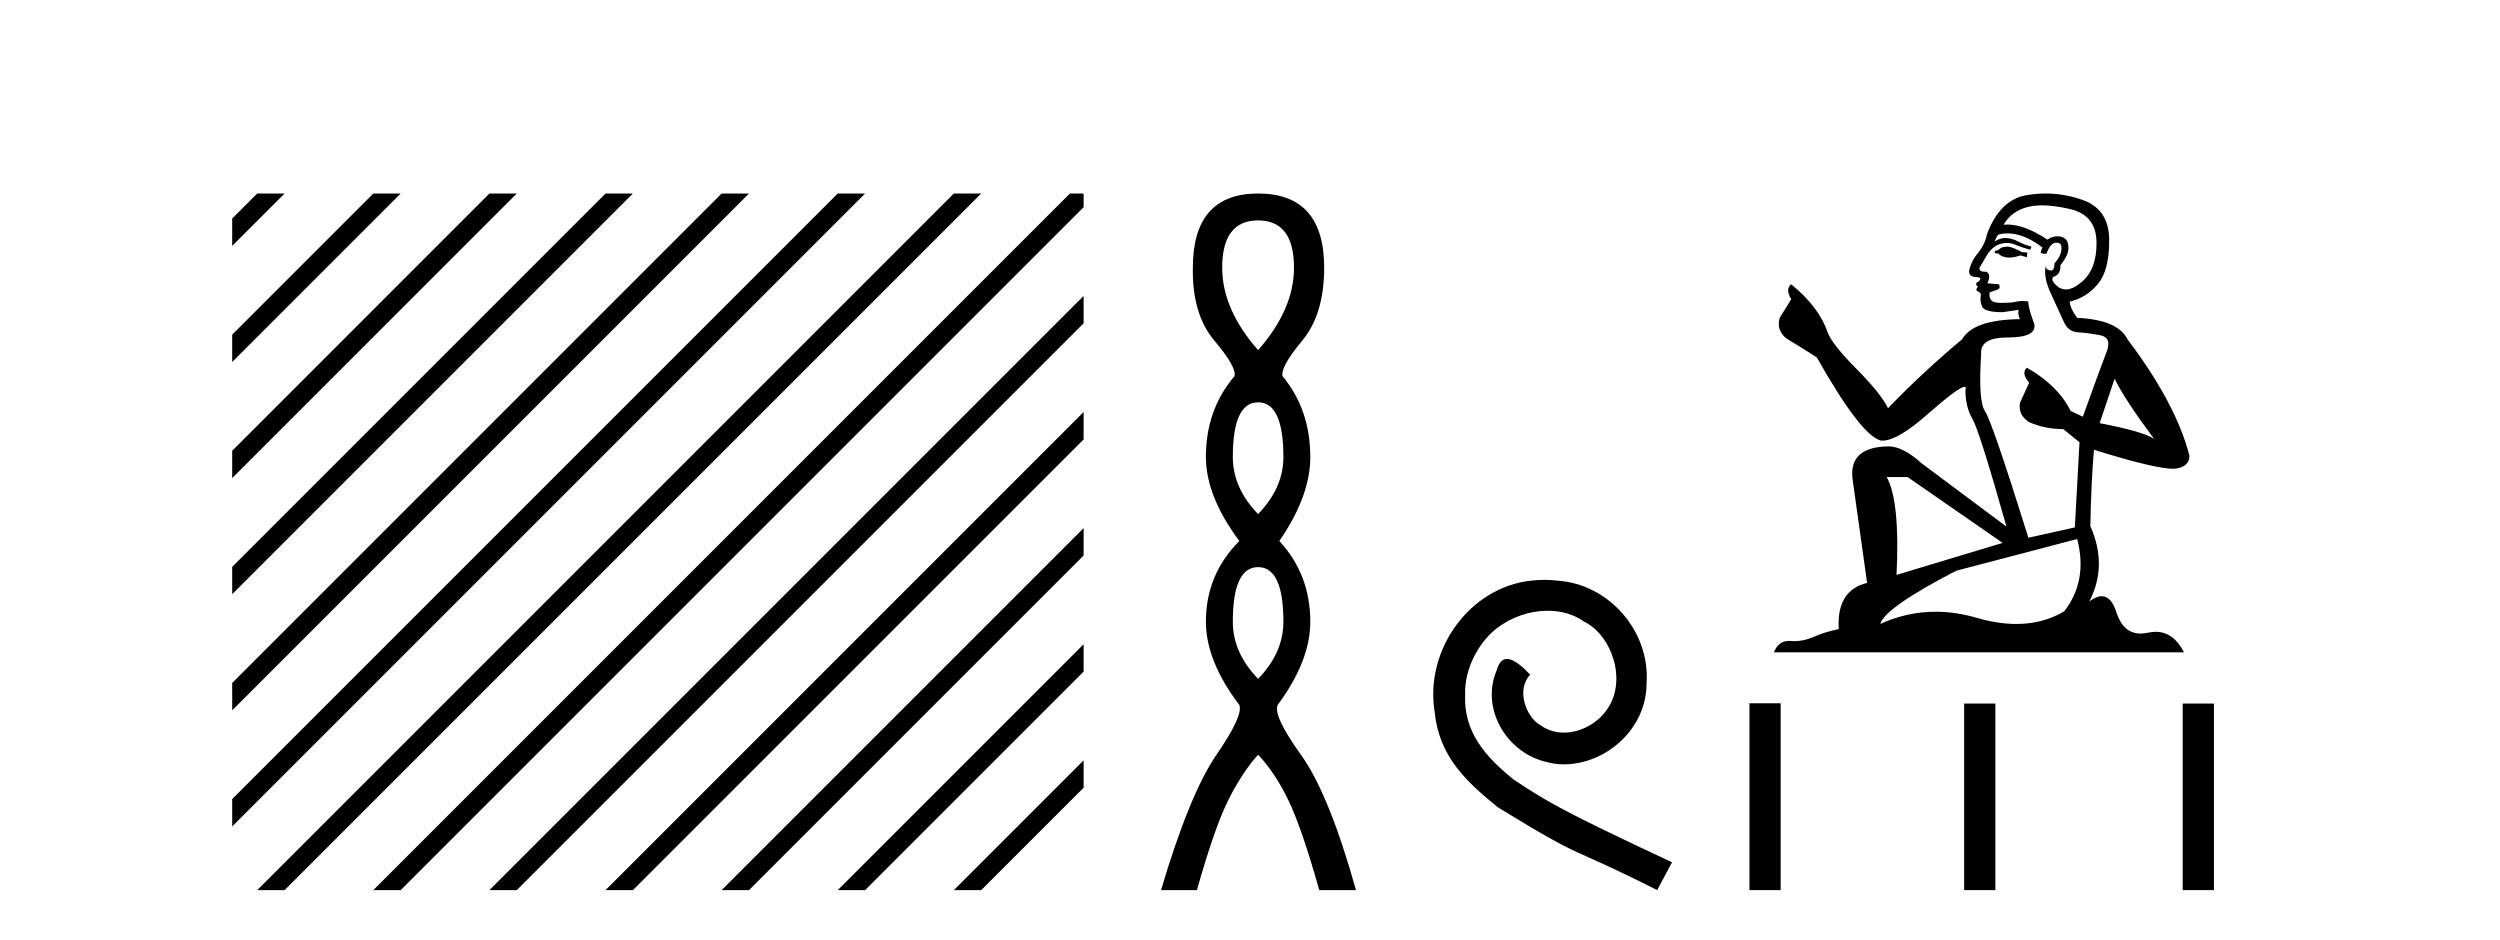
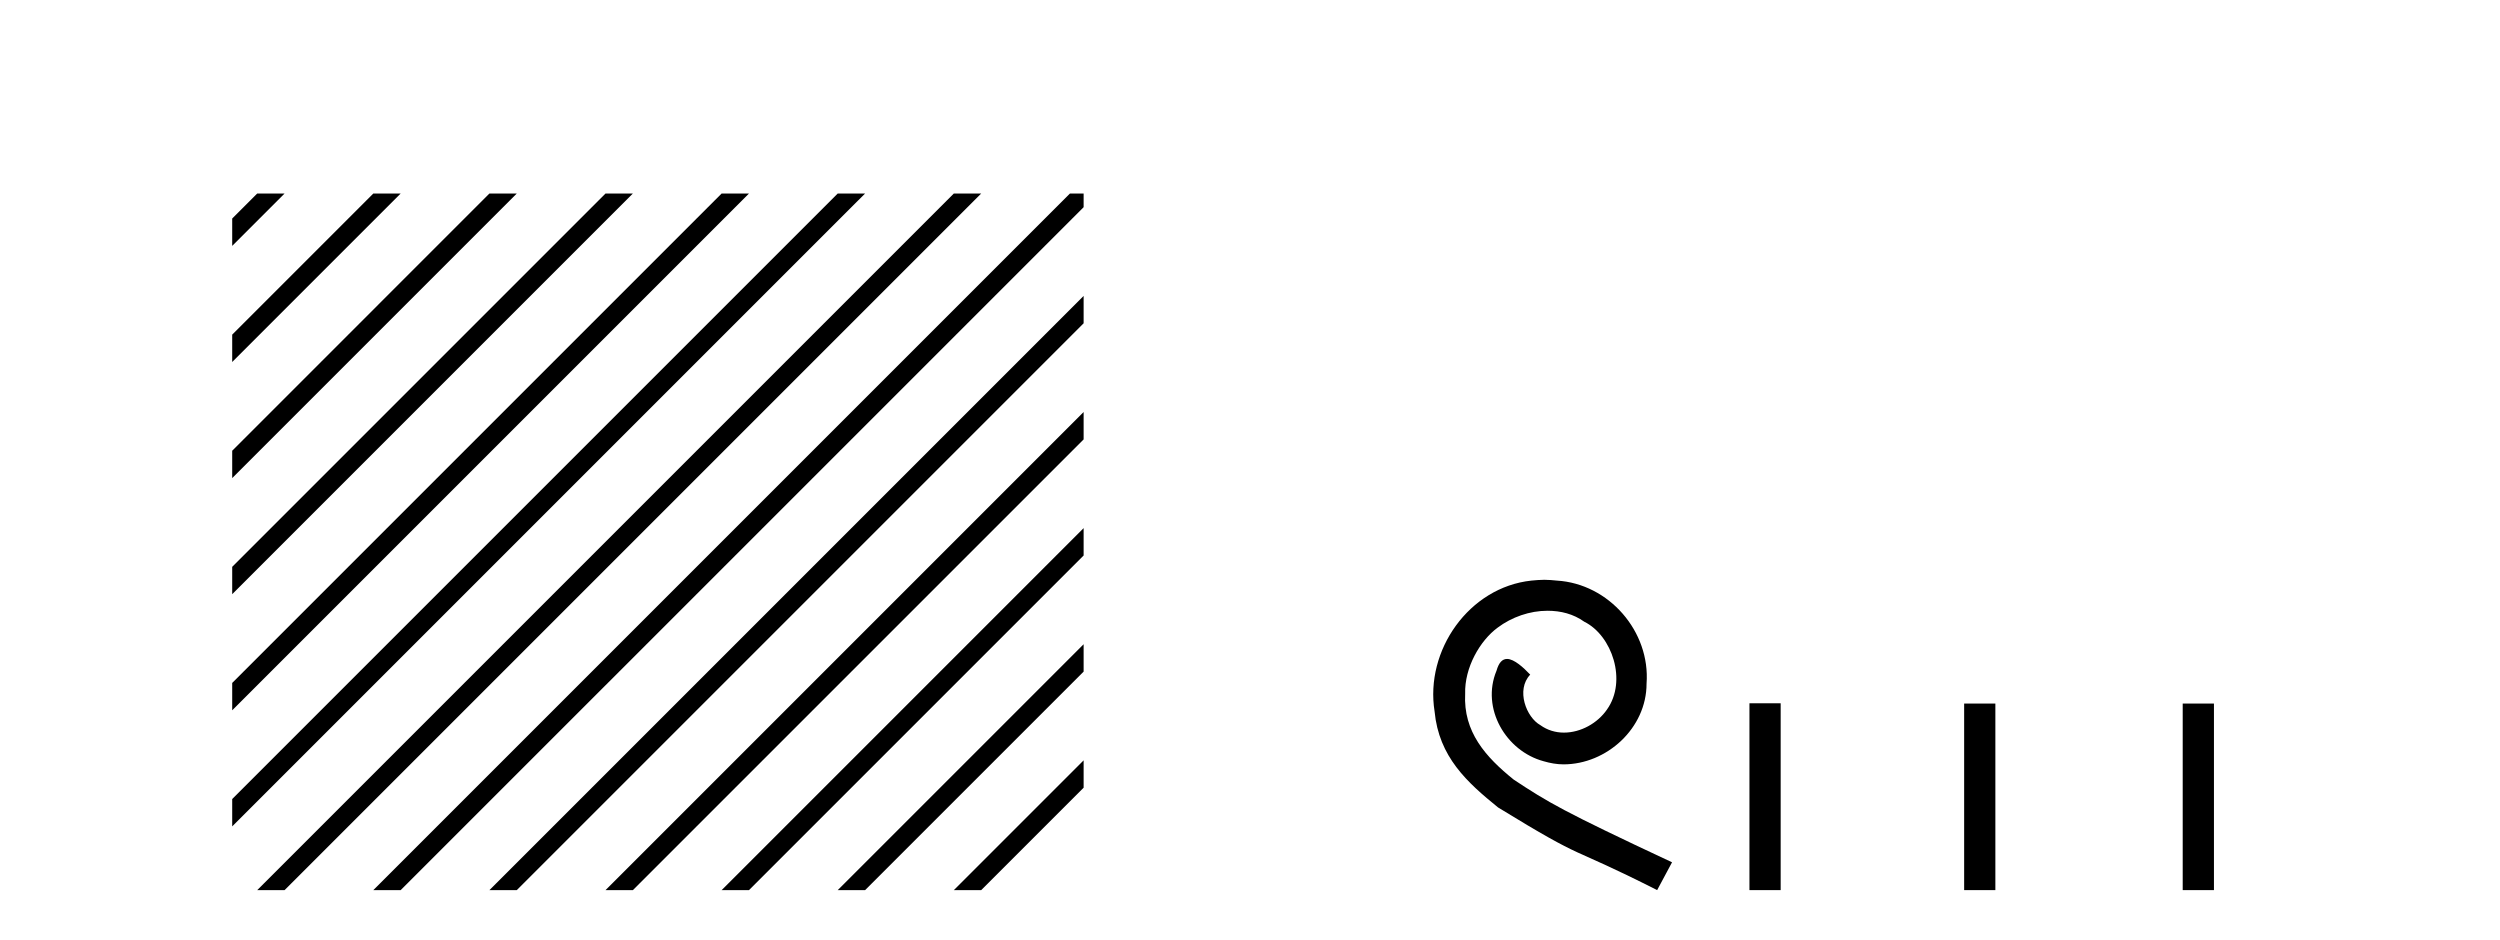
<svg xmlns="http://www.w3.org/2000/svg" width="109.0" height="41.0">
  <path d="M 11.215 8.437 L 10.124 9.528 L 10.124 10.721 L 12.11 8.735 L 12.408 8.437 ZM 16.277 8.437 L 10.124 14.59 L 10.124 14.59 L 10.124 15.783 L 17.172 8.735 L 17.47 8.437 ZM 21.339 8.437 L 10.124 19.652 L 10.124 19.652 L 10.124 20.845 L 10.124 20.845 L 22.234 8.735 L 22.532 8.437 ZM 26.401 8.437 L 10.124 24.714 L 10.124 24.714 L 10.124 25.907 L 10.124 25.907 L 27.296 8.735 L 27.594 8.437 ZM 31.463 8.437 L 10.124 29.776 L 10.124 29.776 L 10.124 30.969 L 10.124 30.969 L 32.358 8.735 L 32.656 8.437 ZM 36.525 8.437 L 10.124 34.838 L 10.124 34.838 L 10.124 36.031 L 10.124 36.031 L 37.42 8.735 L 37.719 8.437 ZM 41.587 8.437 L 11.513 38.511 L 11.513 38.511 L 11.215 38.809 L 12.408 38.809 L 42.482 8.735 L 42.781 8.437 ZM 46.65 8.437 L 16.575 38.511 L 16.575 38.511 L 16.277 38.809 L 17.47 38.809 L 47.246 9.033 L 47.246 8.437 ZM 47.246 12.902 L 21.637 38.511 L 21.637 38.511 L 21.339 38.809 L 22.532 38.809 L 47.246 14.095 L 47.246 12.902 ZM 47.246 17.964 L 26.7 38.511 L 26.7 38.511 L 26.401 38.809 L 27.594 38.809 L 47.246 19.158 L 47.246 17.964 ZM 47.246 23.026 L 31.762 38.511 L 31.463 38.809 L 32.656 38.809 L 47.246 24.22 L 47.246 23.026 ZM 47.246 28.089 L 36.824 38.511 L 36.525 38.809 L 37.719 38.809 L 47.246 29.282 L 47.246 29.282 L 47.246 28.089 ZM 47.246 33.151 L 41.886 38.511 L 41.587 38.809 L 42.781 38.809 L 47.246 34.344 L 47.246 33.151 Z" style="fill:#000000;stroke:none" />
-   <path d="M 54.853 9.61 Q 56.418 9.61 56.418 11.673 Q 56.418 13.487 54.853 15.265 Q 53.288 13.487 53.288 11.673 Q 53.288 9.61 54.853 9.61 ZM 54.853 17.541 Q 55.956 17.541 55.956 19.924 Q 55.956 21.276 54.853 22.414 Q 53.751 21.276 53.751 19.924 Q 53.751 17.541 54.853 17.541 ZM 54.853 24.726 Q 55.956 24.726 55.956 27.108 Q 55.956 28.46 54.853 29.598 Q 53.751 28.46 53.751 27.108 Q 53.751 24.726 54.853 24.726 ZM 54.853 8.437 Q 52.008 8.437 52.008 11.673 Q 51.972 13.7 52.95 14.856 Q 53.928 16.012 53.822 16.403 Q 52.577 17.862 52.577 19.924 Q 52.577 21.631 54.035 23.588 Q 52.577 25.046 52.577 27.108 Q 52.577 28.816 54.035 30.736 Q 54.213 31.198 53.039 32.906 Q 51.866 34.613 50.621 38.809 L 52.186 38.809 Q 52.968 36.035 53.573 34.844 Q 54.177 33.652 54.853 32.906 Q 55.564 33.652 56.151 34.844 Q 56.738 36.035 57.52 38.809 L 59.121 38.809 Q 57.947 34.613 56.72 32.906 Q 55.493 31.198 55.707 30.736 Q 57.129 28.816 57.129 27.108 Q 57.129 25.046 55.778 23.588 Q 57.129 21.631 57.129 19.924 Q 57.129 17.862 55.92 16.403 Q 55.813 16.012 56.774 14.856 Q 57.734 13.7 57.734 11.673 Q 57.734 8.437 54.853 8.437 Z" style="fill:#000000;stroke:none" />
  <path d="M 67.332 25.279 C 67.144 25.279 66.956 25.297 66.768 25.314 C 64.052 25.604 62.121 28.354 62.548 31.019 C 62.736 33.001 63.966 34.111 65.316 35.205 C 69.33 37.665 68.203 36.759 72.252 38.809 L 72.901 37.596 C 68.083 35.341 67.503 34.983 65.999 33.992 C 64.769 33.001 63.796 31.908 63.881 30.251 C 63.847 29.106 64.53 27.927 65.299 27.364 C 65.914 26.902 66.7 26.629 67.468 26.629 C 68.049 26.629 68.596 26.766 69.074 27.107 C 70.287 27.705 70.953 29.687 70.065 30.934 C 69.655 31.532 68.92 31.942 68.186 31.942 C 67.827 31.942 67.468 31.839 67.161 31.617 C 66.546 31.276 66.085 30.08 66.717 29.414 C 66.426 29.106 66.016 28.73 65.709 28.73 C 65.504 28.73 65.35 28.884 65.248 29.243 C 64.564 30.883 65.658 32.745 67.298 33.189 C 67.588 33.274 67.878 33.326 68.169 33.326 C 70.048 33.326 71.79 31.754 71.79 29.807 C 71.961 27.534 70.15 25.45 67.878 25.314 C 67.708 25.297 67.52 25.279 67.332 25.279 Z" style="fill:#000000;stroke:none" />
-   <path d="M 87.561 10.754 Q 87.279 10.754 87.189 10.844 Q 87.111 10.934 86.976 10.934 L 86.976 11.035 L 87.133 11.057 Q 87.308 11.232 87.597 11.232 Q 87.812 11.232 88.089 11.136 L 88.371 11.215 L 88.393 11.012 L 88.146 10.99 Q 87.786 10.787 87.561 10.754 ZM 89.034 8.953 Q 89.553 8.953 90.238 9.111 Q 91.397 9.37 91.409 10.574 Q 91.42 11.766 90.733 12.318 Q 90.371 12.62 90.073 12.62 Q 89.816 12.62 89.608 12.396 Q 89.406 12.194 89.53 12.07 Q 89.856 11.969 89.833 11.564 Q 90.182 11.136 90.182 10.832 Q 90.204 10.303 89.696 10.303 Q 89.675 10.303 89.653 10.304 Q 89.428 10.326 89.271 10.45 Q 88.275 9.79 87.518 9.79 Q 87.437 9.79 87.358 9.797 L 87.358 9.797 Q 87.684 9.224 88.382 9.032 Q 88.667 8.953 89.034 8.953 ZM 92.196 16.514 Q 92.635 17.414 93.918 19.136 Q 93.434 18.81 91.544 18.45 L 92.196 16.514 ZM 87.531 10.175 Q 88.241 10.175 89.046 10.787 L 88.967 11.012 Q 89.062 11.068 89.151 11.068 Q 89.189 11.068 89.226 11.057 Q 89.406 10.585 89.631 10.585 Q 89.658 10.582 89.682 10.582 Q 89.899 10.582 89.878 10.855 Q 89.878 11.136 89.575 11.485 Q 89.575 11.796 89.423 11.796 Q 89.399 11.796 89.372 11.789 Q 89.17 11.744 89.203 11.564 L 89.203 11.564 Q 89.068 12.07 89.44 12.846 Q 89.8 13.634 89.991 14.05 Q 90.182 14.467 90.598 14.489 Q 91.015 14.512 91.555 14.613 Q 92.095 14.714 91.847 15.344 Q 91.6 15.974 90.812 18.168 L 90.283 17.921 Q 89.732 16.807 88.371 16.031 L 88.371 16.031 Q 88.112 16.278 88.472 16.683 L 88.067 17.572 Q 87.988 18.101 88.472 18.405 Q 89.147 18.708 89.957 18.708 L 90.666 19.282 L 90.463 22.995 L 88.438 23.445 Q 86.852 18.371 86.548 17.932 Q 86.244 17.493 86.379 15.423 Q 86.323 14.714 87.538 14.714 Q 88.798 14.714 88.697 14.14 L 88.539 13.679 Q 88.416 13.251 88.438 13.15 Q 88.339 13.123 88.208 13.123 Q 88.011 13.123 87.741 13.184 Q 87.486 13.206 87.301 13.206 Q 86.931 13.206 86.841 13.116 Q 86.706 12.981 86.751 12.745 L 87.111 12.621 Q 87.234 12.554 87.156 12.396 L 86.649 12.351 Q 86.829 11.969 86.604 11.845 Q 86.57 11.848 86.54 11.848 Q 86.3 11.848 86.3 11.688 Q 86.379 11.541 86.615 11.148 Q 86.852 10.754 87.189 10.641 Q 87.341 10.592 87.49 10.592 Q 87.685 10.592 87.876 10.675 Q 88.213 10.81 88.517 10.889 L 88.573 10.754 Q 88.292 10.686 87.988 10.529 Q 87.696 10.377 87.442 10.377 Q 87.189 10.377 86.976 10.529 Q 87.032 10.326 87.133 10.225 Q 87.328 10.175 87.531 10.175 ZM 83.173 20.801 L 87.313 23.67 L 82.689 25.065 Q 82.846 21.859 82.261 20.801 ZM 90.565 23.501 Q 91.037 25.313 90.002 26.652 Q 89.075 27.205 87.914 27.205 Q 87.117 27.205 86.21 26.944 Q 85.281 26.672 84.39 26.672 Q 83.147 26.672 81.98 27.203 Q 82.182 26.494 85.288 24.885 L 90.565 23.501 ZM 89.196 8.437 Q 88.835 8.437 88.472 8.492 Q 87.212 8.638 86.627 10.225 Q 86.548 10.652 86.244 11.024 Q 85.94 11.384 85.85 11.823 Q 85.85 12.07 86.165 12.081 Q 86.48 12.093 86.244 12.295 Q 86.143 12.318 86.165 12.396 Q 86.177 12.475 86.244 12.498 Q 86.098 12.655 86.244 12.711 Q 86.402 12.779 86.357 12.936 Q 86.323 13.105 86.413 13.353 Q 86.503 13.612 87.313 13.612 L 88.011 13.51 L 88.011 13.51 Q 87.966 13.679 88.067 13.915 Q 86.042 13.938 85.547 14.793 Q 83.848 16.211 82.318 17.797 Q 82.014 17.167 80.934 16.076 Q 79.865 14.995 79.685 14.489 Q 79.313 13.387 78.098 12.396 Q 77.828 12.599 78.098 13.049 L 77.592 13.859 Q 77.446 14.388 77.873 14.748 Q 78.526 15.142 79.212 15.581 Q 81.102 18.933 81.98 19.203 Q 82.029 19.211 82.081 19.211 Q 82.749 19.211 84.084 18.022 Q 85.407 16.866 85.653 16.866 Q 85.74 16.866 85.693 17.009 Q 85.693 17.741 85.997 18.258 Q 86.3 18.776 87.482 22.961 L 83.803 20.216 Q 82.97 19.462 82.34 19.462 Q 80.574 19.485 80.776 20.925 L 81.406 25.414 Q 80.067 25.74 80.169 27.428 Q 79.561 27.552 79.055 27.777 Q 78.646 27.954 78.229 27.954 Q 78.141 27.954 78.053 27.946 Q 78.023 27.944 77.994 27.944 Q 77.535 27.944 77.344 28.441 L 95.223 28.441 Q 94.766 27.547 93.987 27.547 Q 93.824 27.547 93.648 27.586 Q 93.477 27.623 93.326 27.623 Q 92.574 27.623 92.275 26.697 Q 92.053 25.995 91.635 25.995 Q 91.396 25.995 91.094 26.224 Q 91.904 24.66 91.139 22.939 Q 91.172 21.071 91.296 19.608 Q 93.94 20.441 94.795 20.441 Q 95.459 20.374 95.459 19.867 Q 94.874 17.594 92.759 14.793 Q 92.331 13.938 90.565 13.859 Q 90.261 13.454 90.238 13.15 Q 90.97 12.981 91.465 12.385 Q 91.971 11.789 91.96 10.45 Q 91.949 9.122 90.801 8.717 Q 90.006 8.437 89.196 8.437 Z" style="fill:#000000;stroke:none" />
  <path d="M 76.276 30.663 L 76.276 38.809 L 77.637 38.809 L 77.637 30.663 ZM 85.637 30.675 L 85.637 38.809 L 86.998 38.809 L 86.998 30.675 ZM 95.166 30.675 L 95.166 38.809 L 96.528 38.809 L 96.528 30.675 Z" style="fill:#000000;stroke:none" />
</svg>